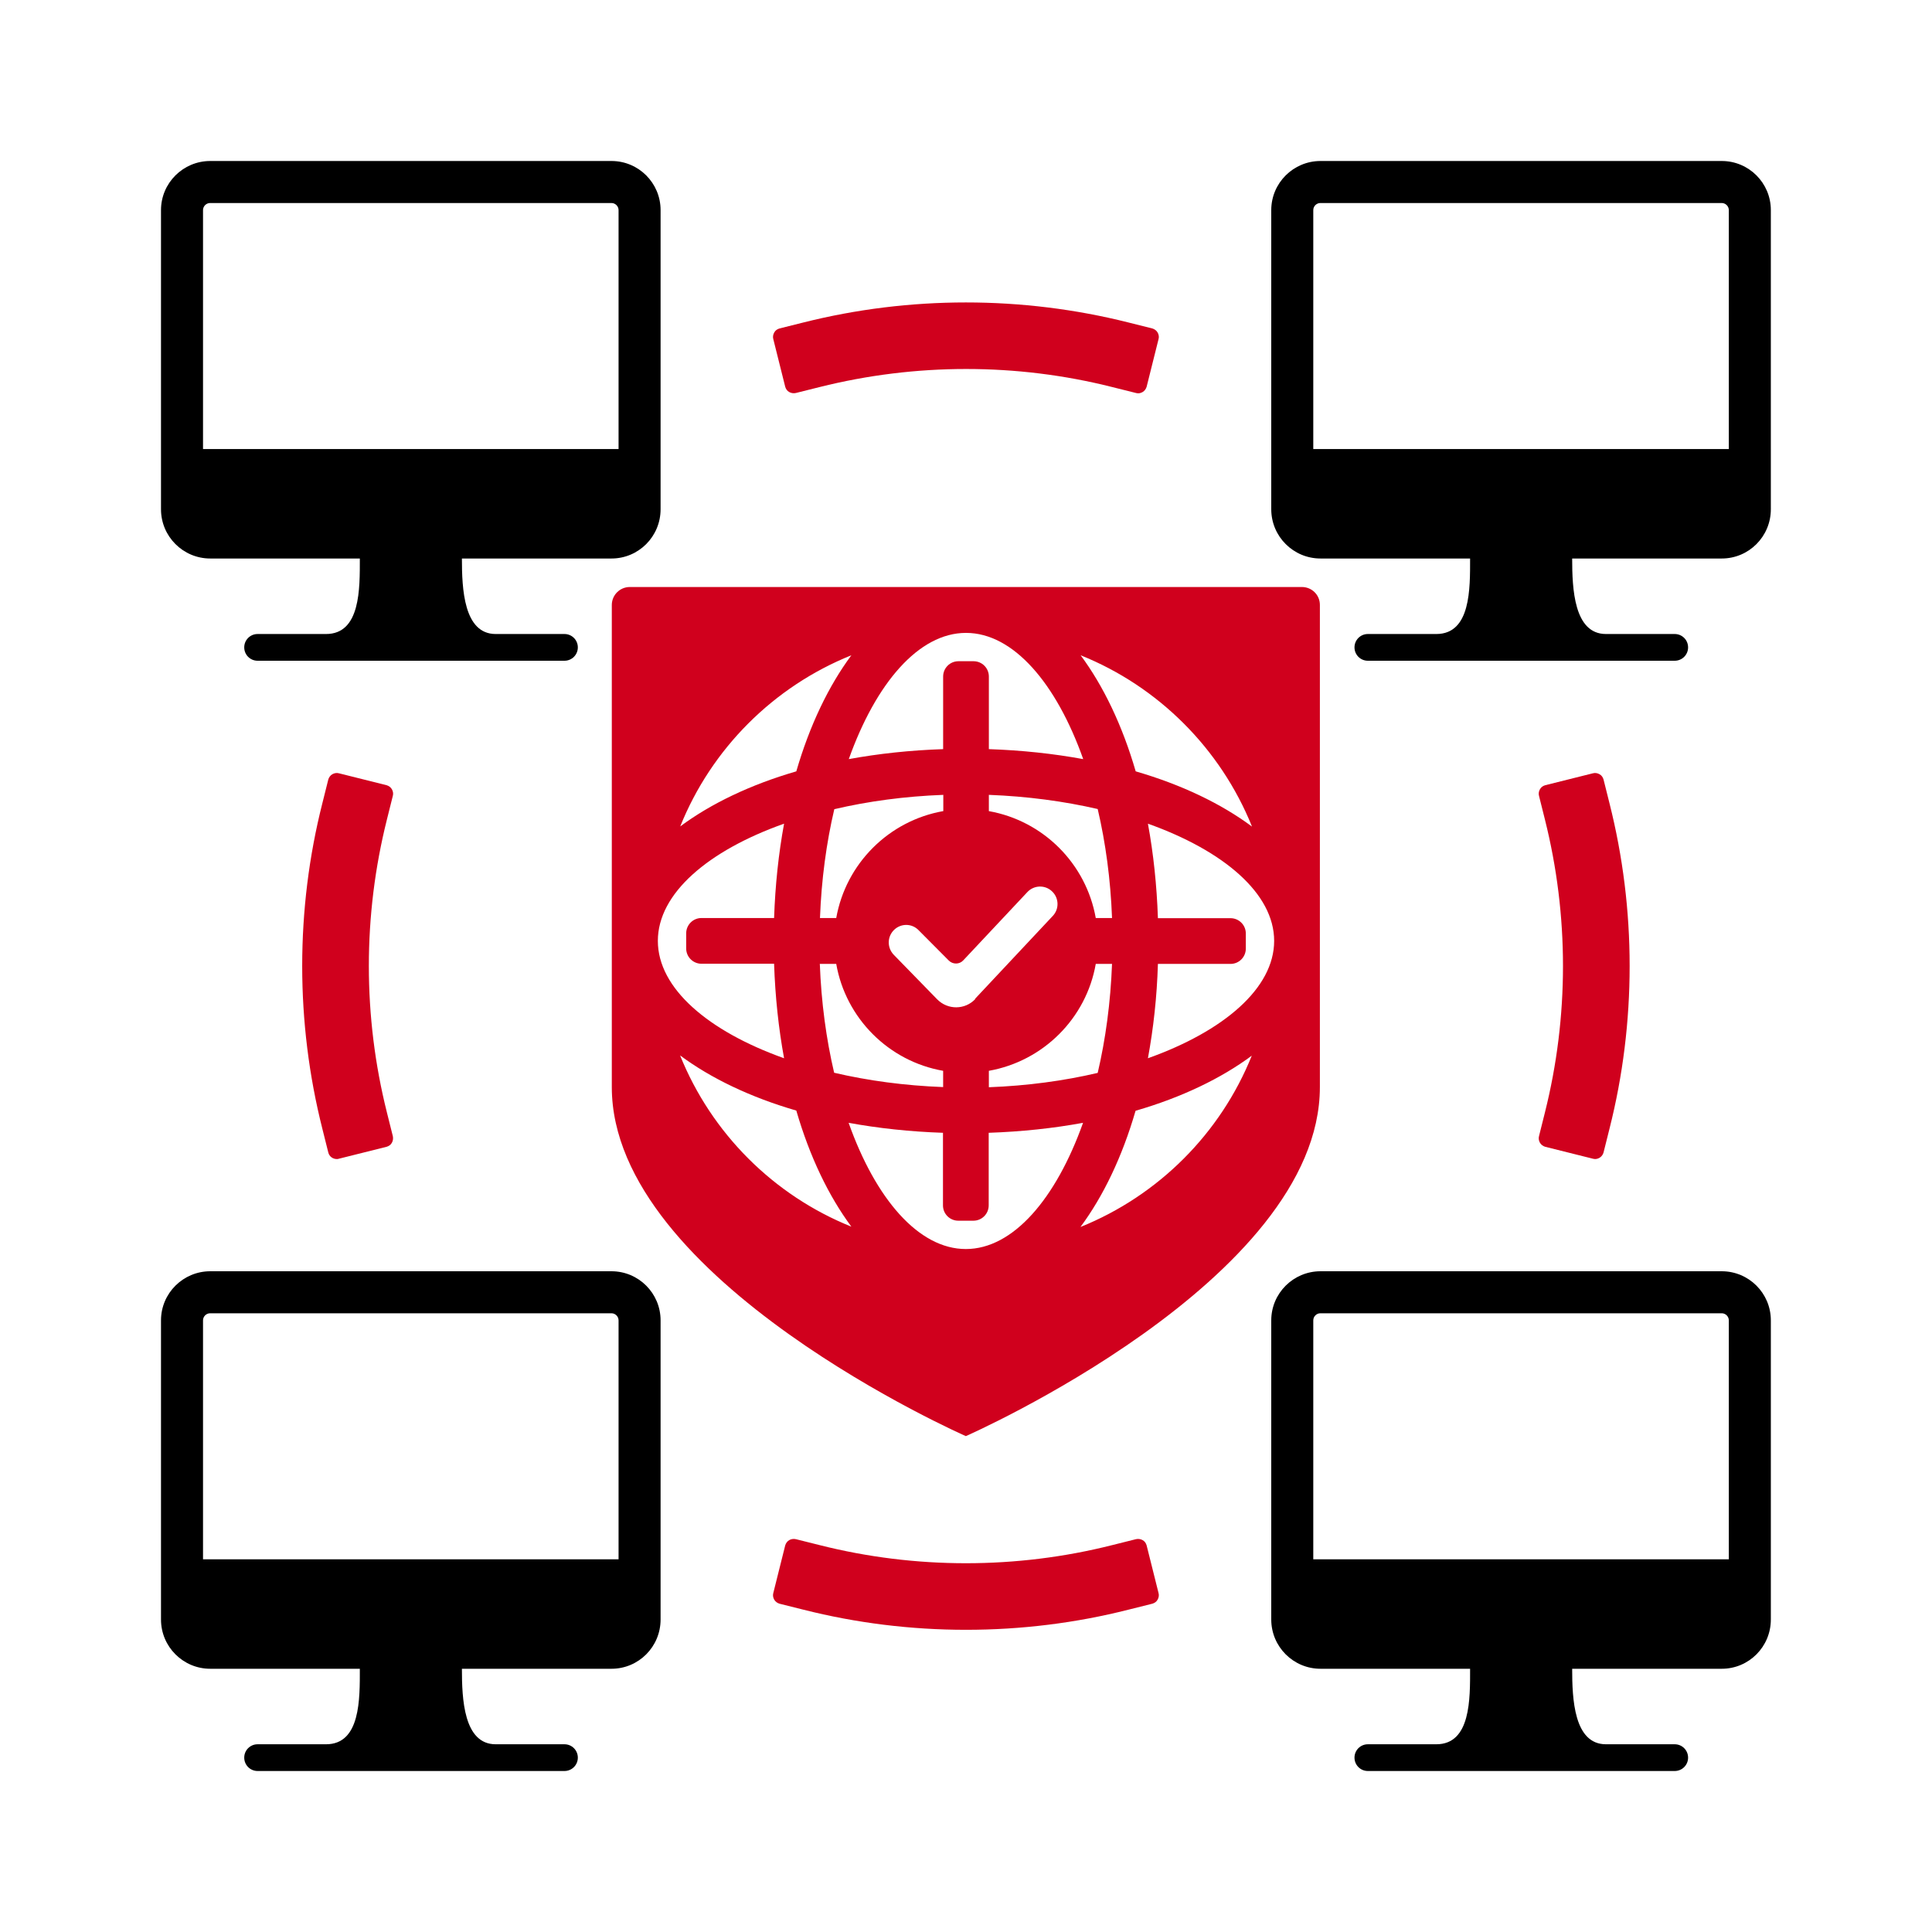
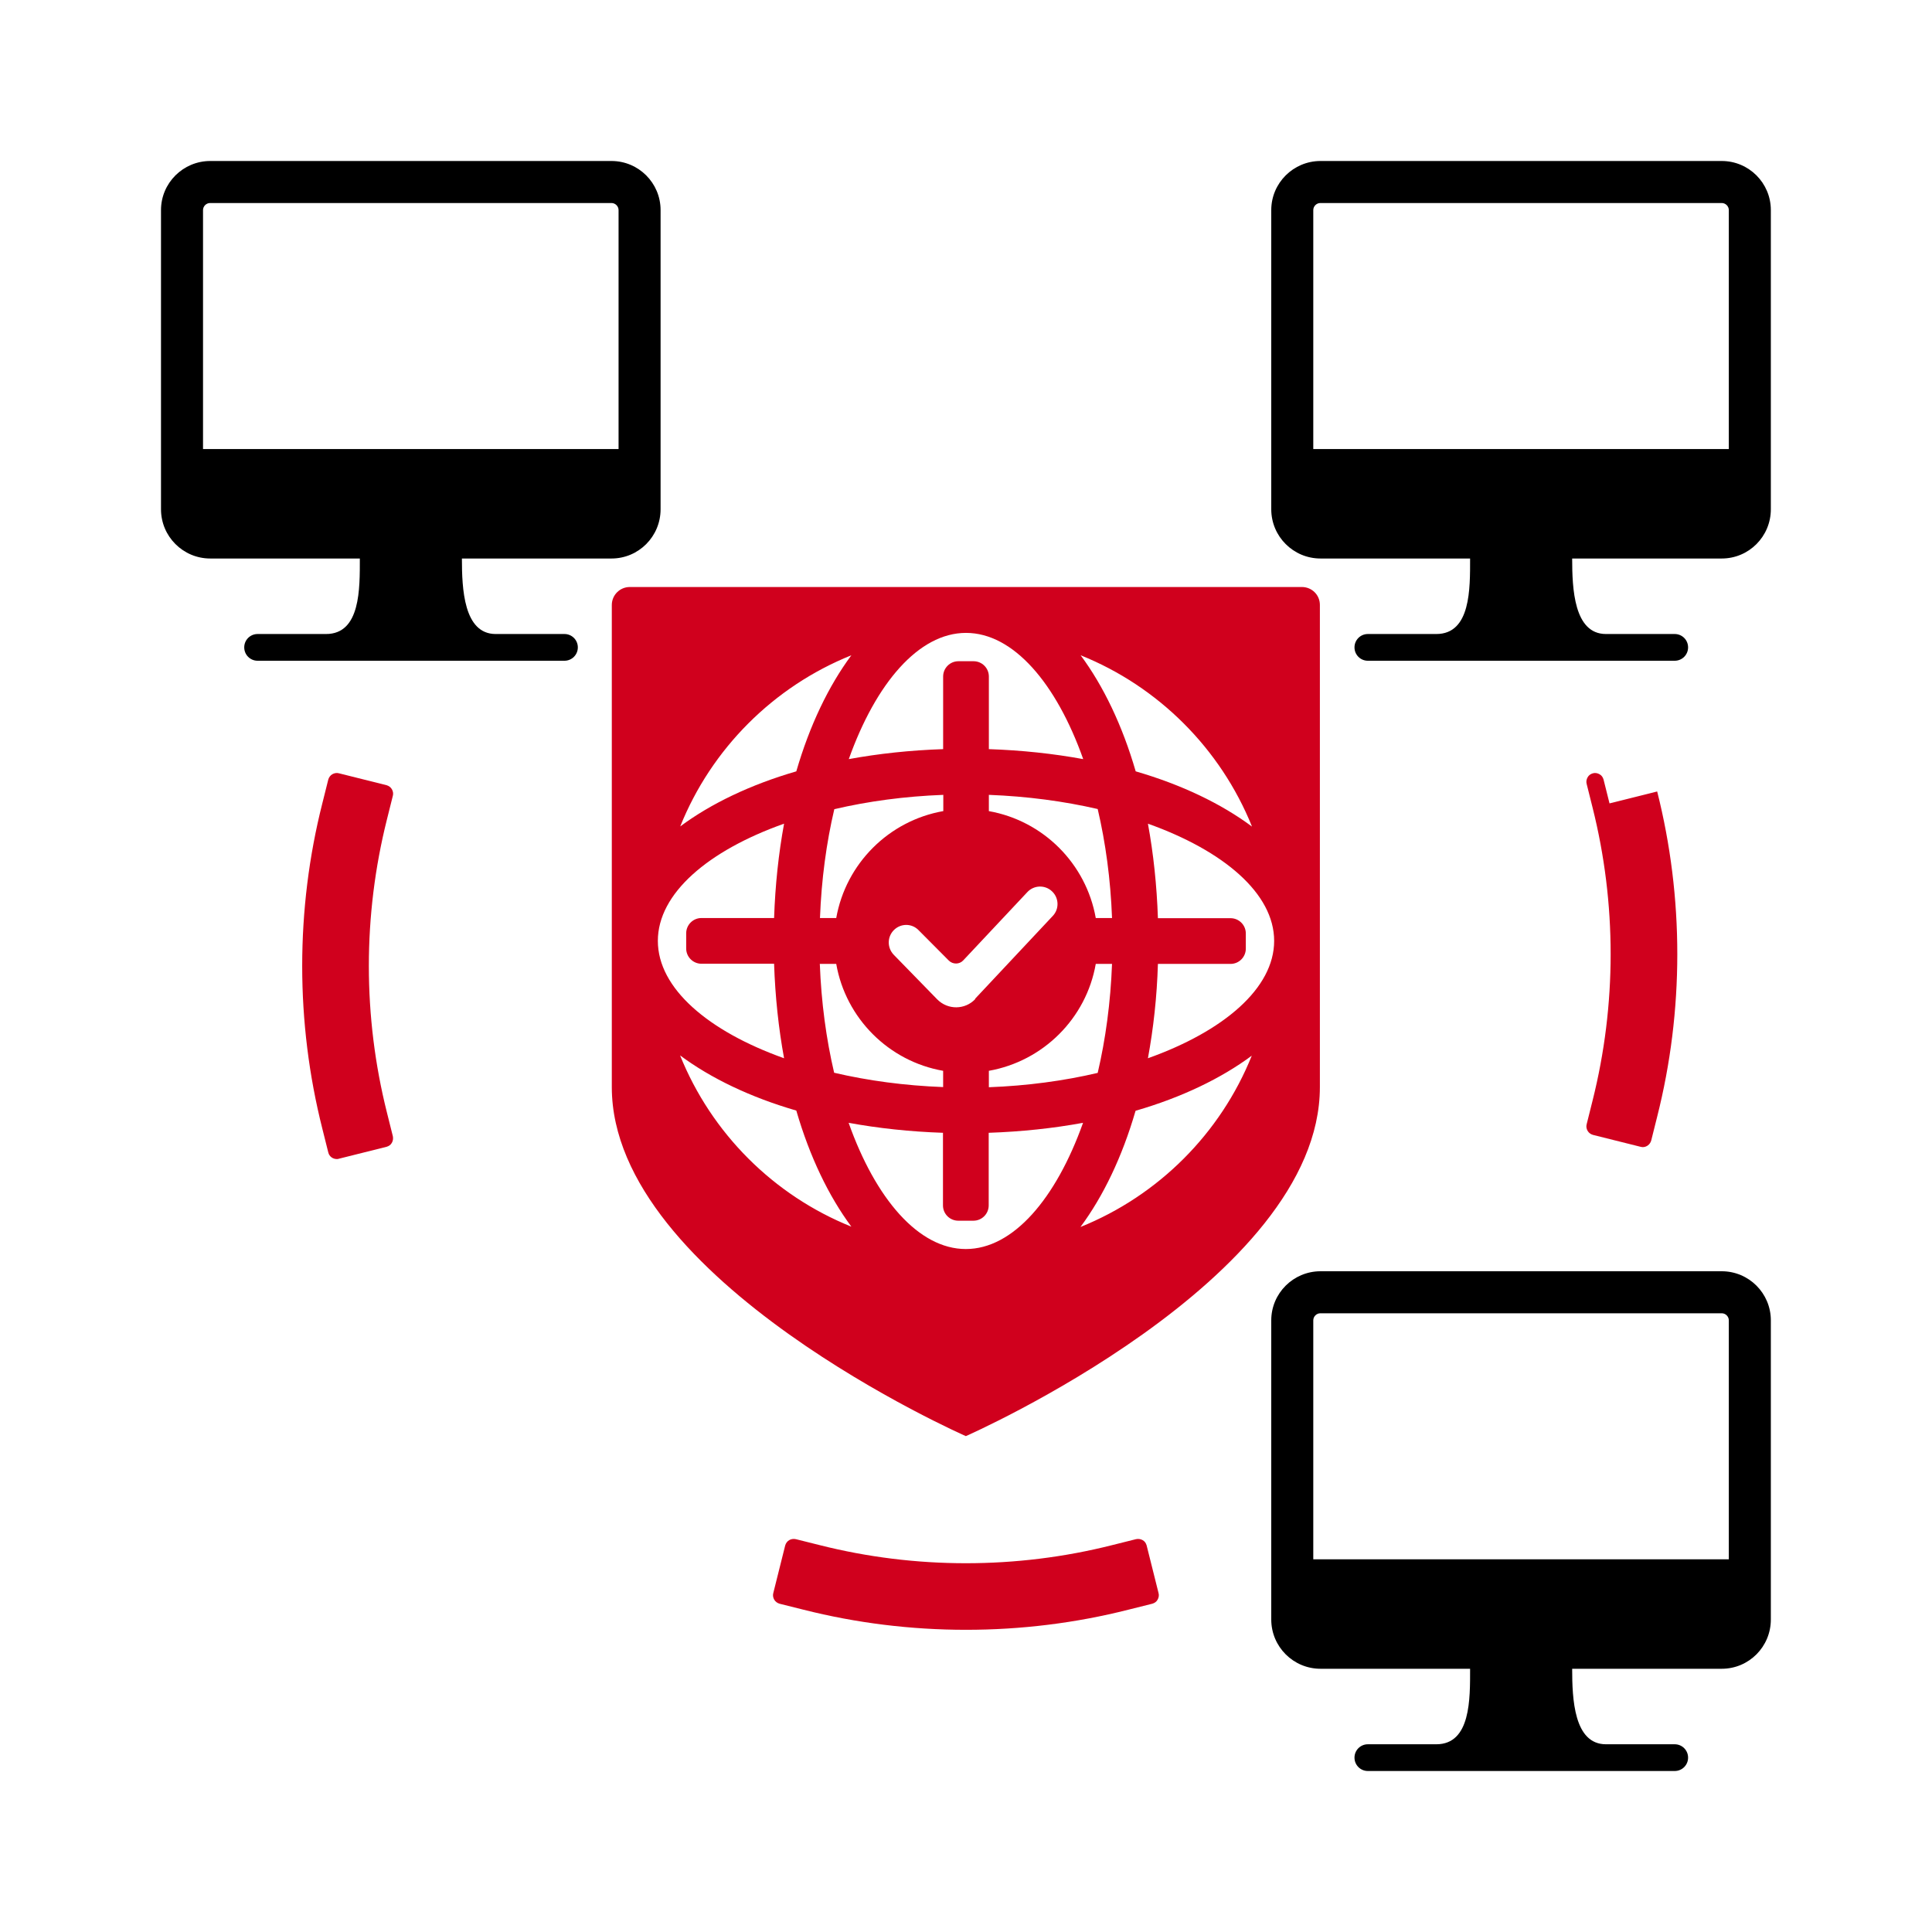
<svg xmlns="http://www.w3.org/2000/svg" id="a" viewBox="0 0 120 120">
  <path d="M106.95,78.96h-24.93c-1.69,0-3.06,1.37-3.06,3.05v18.58c0,1.69,1.37,3.06,3.06,3.06h9.29c0,1.86.05,4.69-2.1,4.69h-4.25c-.46,0-.83.37-.83.83s.37.83.83.83h19.04s.01,0,.02,0c.46,0,.83-.37.83-.83s-.37-.83-.83-.83c0,0-.01,0-.02,0h0s-4.25,0-4.25,0c-1.99,0-2.1-2.82-2.1-4.69h9.29c1.69,0,3.05-1.37,3.05-3.06v-18.58c0-1.69-1.37-3.05-3.05-3.05ZM107.39,96.85h-25.82v-14.84c0-.24.2-.44.44-.44h24.93c.24,0,.44.2.44.44v14.84Z" />
-   <path d="M37.99,78.96H13.06c-1.69,0-3.06,1.37-3.06,3.05v18.58c0,1.69,1.37,3.06,3.06,3.06h9.29c0,1.86.05,4.69-2.1,4.69h-4.25c-.46,0-.83.37-.83.83s.37.83.83.83h19.04s.01,0,.02,0c.46,0,.83-.37.83-.83s-.37-.83-.83-.83c0,0-.01,0-.02,0h0s-4.25,0-4.25,0c-1.99,0-2.1-2.82-2.1-4.69h9.29c1.69,0,3.05-1.37,3.05-3.06v-18.58c0-1.69-1.37-3.05-3.05-3.05ZM38.43,96.85H12.61v-14.84c0-.24.2-.44.44-.44h24.93c.24,0,.44.2.44.44v14.84Z" />
  <path d="M106.95,10h-24.93c-1.69,0-3.06,1.37-3.06,3.05v18.58c0,1.69,1.37,3.06,3.06,3.06h9.29c0,1.86.05,4.69-2.1,4.69h-4.25c-.46,0-.83.37-.83.83s.37.83.83.83h19.04s.01,0,.02,0c.46,0,.83-.37.83-.83s-.37-.83-.83-.83c0,0-.01,0-.02,0h0s-4.25,0-4.25,0c-1.99,0-2.1-2.82-2.1-4.69h9.29c1.69,0,3.05-1.37,3.05-3.06V13.05c0-1.69-1.37-3.05-3.05-3.05ZM107.39,27.89h-25.82v-14.84c0-.24.2-.44.44-.44h24.93c.24,0,.44.2.44.44v14.84Z" />
-   <path d="M71.57,20.4l-1.48-.37c-6.6-1.66-13.59-1.66-20.19,0l-1.48.37c-.14.04-.26.12-.33.25-.07.12-.1.27-.06.41l.74,2.96c.04.14.12.26.25.33.12.07.27.09.41.06l1.48-.37c5.95-1.49,12.23-1.5,18.17,0l1.48.37s.09.02.13.02c.1,0,.19-.03.28-.08.12-.07.21-.19.25-.33l.74-2.96c.04-.14.01-.29-.06-.41-.07-.12-.19-.21-.33-.25Z" style="fill:#d0001d;" />
  <path d="M24.03,69.09c-.74-2.95-1.12-6.01-1.12-9.09s.38-6.14,1.12-9.09l.37-1.48c.04-.14.01-.29-.06-.41-.07-.12-.19-.21-.33-.25l-2.96-.74c-.14-.04-.29-.01-.41.06-.12.07-.21.19-.25.33l-.37,1.48c-.83,3.28-1.25,6.68-1.25,10.1s.42,6.81,1.25,10.1l.37,1.48c.06.25.28.41.53.41.04,0,.09,0,.13-.02l2.96-.74c.14-.04.26-.12.33-.25.07-.12.09-.27.06-.41l-.37-1.48Z" style="fill:#d0001d;" />
  <path d="M71.22,95.99c-.04-.14-.12-.26-.25-.33-.12-.07-.27-.09-.41-.06l-1.48.37c-5.94,1.5-12.23,1.5-18.17,0l-1.48-.37c-.14-.03-.29-.01-.41.06-.12.07-.21.19-.25.33l-.74,2.96c-.04.14-.01.29.06.41.07.12.19.21.33.25l1.48.37c3.28.83,6.68,1.25,10.1,1.25s6.82-.42,10.09-1.25l1.48-.37c.14-.04.26-.12.33-.25.07-.12.1-.27.06-.41l-.74-2.96Z" style="fill:#d0001d;" />
-   <path d="M99.97,49.9l-.37-1.48c-.04-.14-.12-.26-.25-.33-.12-.07-.27-.1-.41-.06l-2.96.74c-.14.04-.26.12-.33.25-.07.12-.1.27-.06.41l.37,1.48c.74,2.95,1.12,6.01,1.12,9.09s-.38,6.14-1.12,9.09l-.37,1.48c-.04.14-.01.29.06.41.07.12.19.21.33.25l2.96.74s.09.02.13.02c.24,0,.46-.16.53-.41l.37-1.48c.83-3.28,1.25-6.68,1.25-10.1s-.42-6.81-1.25-10.1Z" style="fill:#d0001d;" />
+   <path d="M99.97,49.9l-.37-1.48c-.04-.14-.12-.26-.25-.33-.12-.07-.27-.1-.41-.06c-.14.04-.26.12-.33.25-.07.12-.1.27-.06.41l.37,1.48c.74,2.95,1.12,6.01,1.12,9.09s-.38,6.14-1.12,9.09l-.37,1.48c-.04.14-.01.29.06.41.07.12.19.21.33.25l2.96.74s.09.02.13.02c.24,0,.46-.16.53-.41l.37-1.48c.83-3.28,1.25-6.68,1.25-10.1s-.42-6.81-1.25-10.1Z" style="fill:#d0001d;" />
  <path d="M81.98,37.57c0-.62-.5-1.11-1.12-1.11h-41.74c-.62,0-1.12.5-1.12,1.12v29.94c0,12.02,21.99,21.68,21.99,21.68h0s21.99-9.66,21.99-21.68c0-3.87,0-24.85,0-29.94ZM71.92,57.02c-.07-2.05-.28-4.01-.62-5.86,4.71,1.68,7.84,4.34,7.84,7.28s-3.13,5.61-7.84,7.29c.34-1.85.56-3.81.62-5.86h4.51c.53,0,.95-.43.95-.95v-.94c0-.53-.43-.95-.95-.95h-4.51ZM77.75,51.33c-1.9-1.41-4.35-2.59-7.21-3.42-.83-2.86-2.01-5.31-3.42-7.21,4.83,1.94,8.69,5.8,10.64,10.63ZM69.07,57.02h-1.01c-.6-3.38-3.26-6.04-6.64-6.64v-1.01c2.39.09,4.68.4,6.76.88.49,2.09.8,4.37.89,6.76ZM60.58,62.05c-.64.68-1.71.69-2.37.02l-2.7-2.77c-.42-.44-.41-1.13.03-1.55h0c.43-.41,1.1-.4,1.51.02l1.88,1.89c.25.25.66.25.9-.01l3.98-4.24c.41-.44,1.1-.46,1.53-.05h0c.44.41.46,1.1.05,1.53l-4.83,5.15ZM58.58,50.38c-3.38.6-6.04,3.26-6.64,6.64h-1.01c.09-2.39.4-4.68.89-6.76,2.09-.49,4.37-.8,6.77-.89v1.01ZM49.46,47.91c-2.86.83-5.31,2.01-7.21,3.42,1.94-4.83,5.8-8.69,10.63-10.63-1.41,1.9-2.59,4.35-3.42,7.21ZM48.08,59.87c.07,2.05.28,4.01.62,5.86-4.71-1.68-7.84-4.34-7.84-7.29s3.13-5.61,7.84-7.28c-.34,1.85-.55,3.81-.62,5.86h-4.51c-.53,0-.95.43-.95.95v.94c0,.53.43.95.95.95h4.51ZM42.25,65.56c1.9,1.41,4.35,2.59,7.21,3.42.83,2.86,2.01,5.31,3.42,7.21-4.83-1.94-8.69-5.8-10.64-10.64ZM50.93,59.87h1.01c.59,3.38,3.26,6.05,6.64,6.64v1.01c-2.39-.09-4.68-.4-6.77-.89-.49-2.09-.8-4.37-.89-6.77ZM61.42,66.51c3.38-.6,6.05-3.26,6.64-6.64h1.01c-.09,2.39-.4,4.68-.89,6.77-2.09.49-4.37.8-6.76.89v-1.01ZM70.54,68.99c2.86-.83,5.31-2.01,7.21-3.42-1.94,4.83-5.8,8.69-10.64,10.64,1.41-1.9,2.59-4.35,3.42-7.21ZM67.28,47.15c-1.85-.34-3.81-.55-5.86-.62v-4.51c0-.53-.43-.95-.95-.95h-.94c-.53,0-.95.43-.95.95v4.51c-2.05.07-4.01.28-5.86.62,1.68-4.71,4.34-7.84,7.28-7.84s5.61,3.13,7.28,7.84ZM52.71,69.74c1.85.34,3.81.55,5.86.62v4.51c0,.53.43.95.95.95h.94c.53,0,.95-.43.95-.95v-4.51c2.05-.07,4.01-.28,5.86-.62-1.68,4.71-4.34,7.84-7.28,7.84s-5.61-3.13-7.28-7.84Z" style="fill:#d0001d;" />
  <path d="M37.99,10H13.06c-1.69,0-3.06,1.37-3.06,3.05v18.58c0,1.69,1.37,3.06,3.06,3.06h9.29c0,1.86.05,4.69-2.1,4.69h-4.25c-.46,0-.83.37-.83.83s.37.83.83.83h19.04s.01,0,.02,0c.46,0,.83-.37.83-.83s-.37-.83-.83-.83c0,0-.01,0-.02,0h0s-4.25,0-4.25,0c-1.99,0-2.1-2.82-2.1-4.69h9.29c1.69,0,3.05-1.37,3.05-3.06V13.05c0-1.69-1.37-3.05-3.05-3.05ZM38.43,27.89H12.61v-14.84c0-.24.2-.44.44-.44h24.93c.24,0,.44.2.44.44v14.84Z" />
</svg>